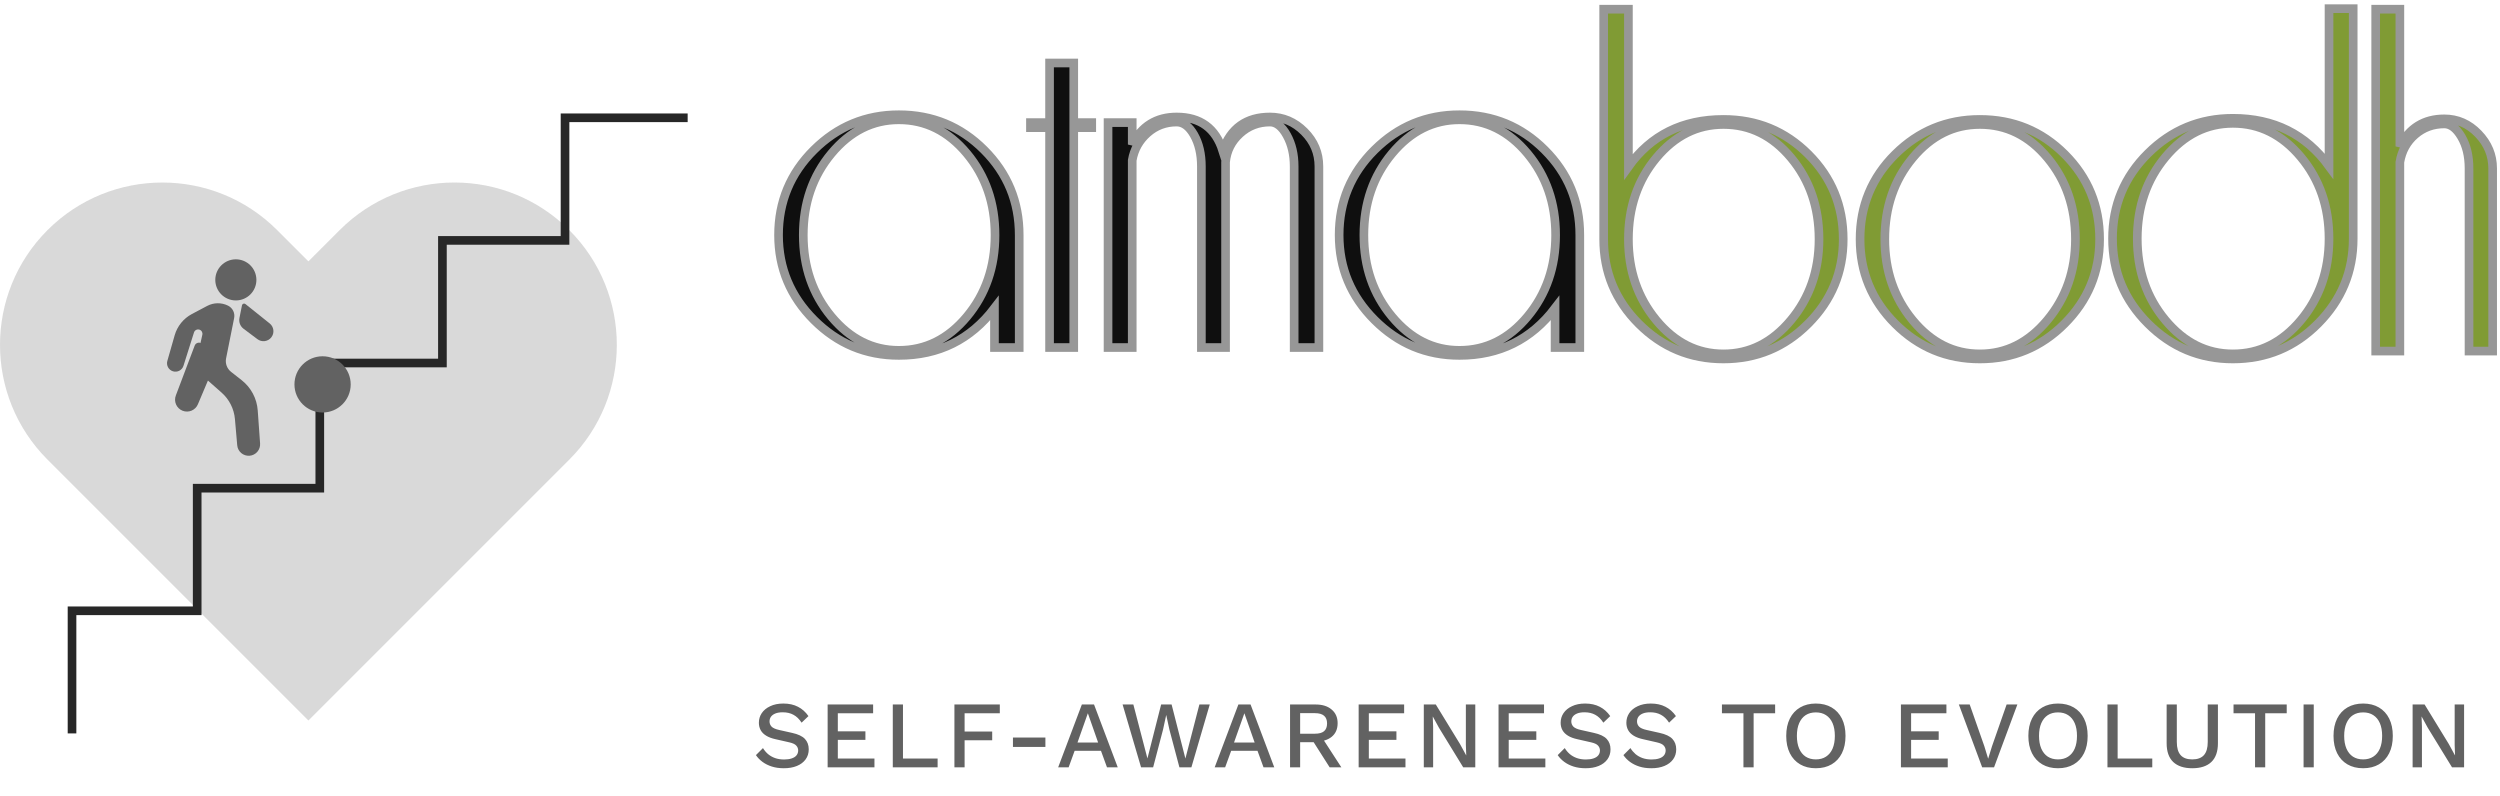
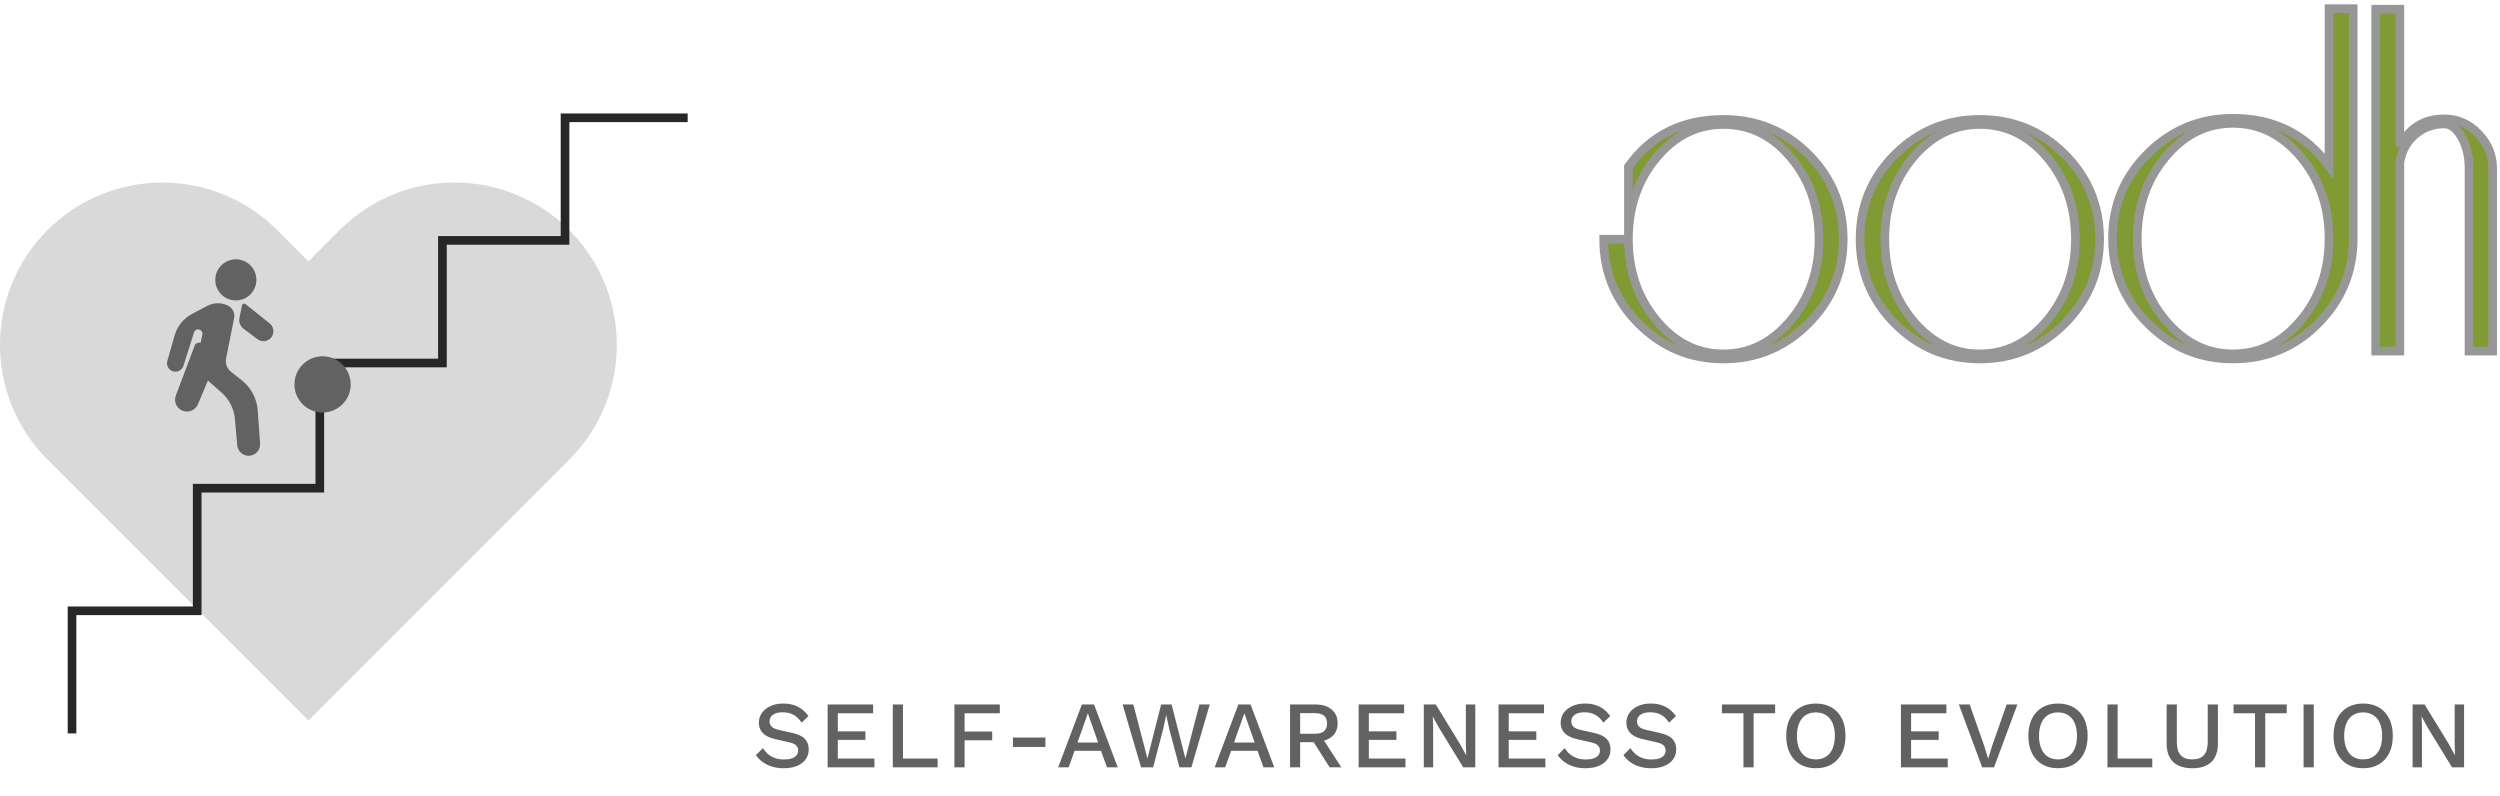
<svg xmlns="http://www.w3.org/2000/svg" width="289" height="92" viewBox="0 0 289 92" fill="none">
  <path opacity="0.299" d="M65.806 26.597C58.479 19.266 46.595 19.266 39.268 26.597L35.651 30.212L32.036 26.597C24.707 19.268 12.825 19.268 5.497 26.596C-1.832 33.925 -1.832 45.807 5.496 53.136L9.113 56.751L35.651 83.289L62.191 56.752L65.806 53.136C73.137 45.809 73.137 33.924 65.806 26.597Z" fill="#818181" />
  <path d="M24.021 40.337L23.351 39.742C23.221 39.627 23.043 39.583 22.874 39.625C22.706 39.666 22.568 39.788 22.506 39.95L20.335 45.694C20.053 46.399 20.396 47.199 21.101 47.48C21.805 47.762 22.604 47.419 22.886 46.715L24.566 42.738C24.918 41.904 24.699 40.938 24.021 40.337Z" fill="#626262" />
  <circle cx="27.264" cy="32.354" r="2.376" fill="#626262" />
  <path d="M21.214 42.272L22.427 38.427C22.51 38.175 22.776 38.031 23.032 38.1C23.289 38.169 23.447 38.426 23.393 38.686L22.794 41.378C22.621 42.161 22.886 42.977 23.487 43.508L25.612 45.382C26.503 46.168 27.057 47.267 27.159 48.451L27.422 51.466C27.48 52.196 28.119 52.741 28.849 52.683C29.579 52.626 30.124 51.987 30.066 51.257L29.793 47.444C29.695 46.07 29.022 44.801 27.939 43.951L26.709 42.984C26.24 42.615 26.018 42.014 26.135 41.429L27.066 36.77C27.183 36.189 26.896 35.6 26.365 35.335C25.604 34.954 24.706 34.965 23.954 35.362L22.188 36.298C21.215 36.813 20.494 37.702 20.191 38.76L19.348 41.71C19.193 42.225 19.485 42.769 20.001 42.924C20.516 43.079 21.059 42.787 21.214 42.272Z" fill="#626262" />
  <path d="M27.68 36.766L27.974 35.291C27.991 35.206 28.05 35.137 28.131 35.107C28.212 35.078 28.302 35.092 28.37 35.146L31.162 37.379C31.665 37.769 31.756 38.492 31.367 38.995C30.977 39.498 30.254 39.59 29.751 39.201L28.154 38.003C27.771 37.716 27.587 37.235 27.68 36.766Z" fill="#626262" />
  <path d="M8.326 84.782V70.608H22.795V56.434H36.969V41.964H51.143V27.791H65.317V13.617H79.493" stroke="#272727" />
  <circle cx="37.29" cy="44.436" r="3.251" fill="#626262" />
  <path d="M90.553 81.329C91.206 81.329 91.77 81.454 92.247 81.704C92.724 81.945 93.127 82.305 93.457 82.781L92.665 83.54C92.386 83.115 92.071 82.811 91.719 82.627C91.374 82.437 90.964 82.341 90.487 82.341C90.135 82.341 89.845 82.389 89.618 82.484C89.391 82.58 89.222 82.708 89.112 82.87C89.009 83.023 88.958 83.2 88.958 83.397C88.958 83.625 89.035 83.823 89.189 83.992C89.35 84.16 89.647 84.292 90.08 84.388L91.554 84.718C92.258 84.871 92.757 85.106 93.05 85.421C93.343 85.737 93.49 86.136 93.49 86.621C93.49 87.068 93.369 87.457 93.127 87.787C92.885 88.117 92.548 88.37 92.115 88.546C91.69 88.722 91.187 88.809 90.608 88.809C90.095 88.809 89.633 88.743 89.222 88.612C88.811 88.48 88.452 88.3 88.144 88.073C87.836 87.845 87.583 87.585 87.385 87.291L88.199 86.478C88.353 86.734 88.547 86.965 88.782 87.171C89.017 87.368 89.288 87.522 89.596 87.632C89.911 87.743 90.26 87.797 90.641 87.797C90.978 87.797 91.268 87.757 91.51 87.677C91.759 87.596 91.946 87.478 92.071 87.325C92.203 87.163 92.269 86.972 92.269 86.752C92.269 86.54 92.196 86.353 92.049 86.192C91.91 86.03 91.646 85.906 91.257 85.817L89.662 85.454C89.222 85.359 88.859 85.224 88.573 85.047C88.287 84.871 88.074 84.659 87.935 84.409C87.796 84.153 87.726 83.867 87.726 83.552C87.726 83.141 87.836 82.77 88.056 82.441C88.283 82.103 88.61 81.835 89.035 81.638C89.46 81.432 89.966 81.329 90.553 81.329ZM95.675 88.7V81.439H100.933V82.451H96.852V84.541H100.042V85.531H96.852V87.688H101.087V88.7H95.675ZM104.384 87.688H108.388V88.7H103.207V81.439H104.384V87.688ZM115.578 82.451H111.508V84.564H114.698V85.576H111.508V88.7H110.331V81.439H115.578V82.451ZM120.848 85.257V86.346H117.097V85.257H120.848ZM129.21 88.7H127.967L127.274 86.796H124.227L123.534 88.7H122.324L125.063 81.439H126.471L129.21 88.7ZM124.557 85.84H126.944L125.756 82.451L124.557 85.84ZM131.906 88.7L129.772 81.439H131.015L132.643 87.677L134.227 81.439H135.437L137.032 87.688L138.649 81.439H139.848L137.725 88.7H136.339L135.184 84.344L134.821 82.671H134.81L134.447 84.344L133.303 88.7H131.906ZM147.304 88.7H146.061L145.368 86.796H142.321L141.628 88.7H140.418L143.157 81.439H144.565L147.304 88.7ZM142.651 85.84H145.038L143.85 82.451L142.651 85.84ZM152.089 81.439C152.867 81.439 153.483 81.634 153.937 82.022C154.399 82.411 154.63 82.936 154.63 83.596C154.63 84.278 154.399 84.805 153.937 85.18C153.483 85.546 152.867 85.73 152.089 85.73L151.979 85.796H150.296V88.7H149.13V81.439H152.089ZM152.001 84.817C152.478 84.817 152.83 84.721 153.057 84.531C153.292 84.332 153.409 84.032 153.409 83.629C153.409 83.233 153.292 82.936 153.057 82.737C152.83 82.54 152.478 82.441 152.001 82.441H150.296V84.817H152.001ZM152.694 85.058L155.059 88.7H153.706L151.682 85.52L152.694 85.058ZM157.06 88.7V81.439H162.318V82.451H158.237V84.541H161.427V85.531H158.237V87.688H162.472V88.7H157.06ZM170.543 81.439V88.7H169.146L166.341 84.124L165.637 82.837H165.626L165.67 84.013V88.7H164.592V81.439H165.978L168.772 86.004L169.487 87.314H169.498L169.454 86.126V81.439H170.543ZM173.231 88.7V81.439H178.489V82.451H174.408V84.541H177.598V85.531H174.408V87.688H178.643V88.7H173.231ZM183.238 81.329C183.89 81.329 184.455 81.454 184.932 81.704C185.408 81.945 185.812 82.305 186.142 82.781L185.35 83.54C185.071 83.115 184.756 82.811 184.404 82.627C184.059 82.437 183.648 82.341 183.172 82.341C182.82 82.341 182.53 82.389 182.303 82.484C182.075 82.58 181.907 82.708 181.797 82.87C181.694 83.023 181.643 83.2 181.643 83.397C181.643 83.625 181.72 83.823 181.874 83.992C182.035 84.16 182.332 84.292 182.765 84.388L184.239 84.718C184.943 84.871 185.441 85.106 185.735 85.421C186.028 85.737 186.175 86.136 186.175 86.621C186.175 87.068 186.054 87.457 185.812 87.787C185.57 88.117 185.232 88.37 184.8 88.546C184.374 88.722 183.872 88.809 183.293 88.809C182.779 88.809 182.317 88.743 181.907 88.612C181.496 88.48 181.137 88.3 180.829 88.073C180.521 87.845 180.268 87.585 180.07 87.291L180.884 86.478C181.038 86.734 181.232 86.965 181.467 87.171C181.701 87.368 181.973 87.522 182.281 87.632C182.596 87.743 182.944 87.797 183.326 87.797C183.663 87.797 183.953 87.757 184.195 87.677C184.444 87.596 184.631 87.478 184.756 87.325C184.888 87.163 184.954 86.972 184.954 86.752C184.954 86.54 184.88 86.353 184.734 86.192C184.594 86.03 184.33 85.906 183.942 85.817L182.347 85.454C181.907 85.359 181.544 85.224 181.258 85.047C180.972 84.871 180.759 84.659 180.62 84.409C180.48 84.153 180.411 83.867 180.411 83.552C180.411 83.141 180.521 82.77 180.741 82.441C180.968 82.103 181.294 81.835 181.72 81.638C182.145 81.432 182.651 81.329 183.238 81.329ZM190.834 81.329C191.487 81.329 192.052 81.454 192.528 81.704C193.005 81.945 193.408 82.305 193.738 82.781L192.946 83.54C192.668 83.115 192.352 82.811 192 82.627C191.656 82.437 191.245 82.341 190.768 82.341C190.416 82.341 190.127 82.389 189.899 82.484C189.672 82.58 189.503 82.708 189.393 82.87C189.291 83.023 189.239 83.2 189.239 83.397C189.239 83.625 189.316 83.823 189.47 83.992C189.632 84.16 189.929 84.292 190.361 84.388L191.835 84.718C192.539 84.871 193.038 85.106 193.331 85.421C193.625 85.737 193.771 86.136 193.771 86.621C193.771 87.068 193.65 87.457 193.408 87.787C193.166 88.117 192.829 88.37 192.396 88.546C191.971 88.722 191.469 88.809 190.889 88.809C190.376 88.809 189.914 88.743 189.503 88.612C189.093 88.48 188.733 88.3 188.425 88.073C188.117 87.845 187.864 87.585 187.666 87.291L188.48 86.478C188.634 86.734 188.829 86.965 189.063 87.171C189.298 87.368 189.569 87.522 189.877 87.632C190.193 87.743 190.541 87.797 190.922 87.797C191.26 87.797 191.549 87.757 191.791 87.677C192.041 87.596 192.228 87.478 192.352 87.325C192.484 87.163 192.55 86.972 192.55 86.752C192.55 86.54 192.477 86.353 192.33 86.192C192.191 86.03 191.927 85.906 191.538 85.817L189.943 85.454C189.503 85.359 189.14 85.224 188.854 85.047C188.568 84.871 188.356 84.659 188.216 84.409C188.077 84.153 188.007 83.867 188.007 83.552C188.007 83.141 188.117 82.77 188.337 82.441C188.565 82.103 188.891 81.835 189.316 81.638C189.742 81.432 190.248 81.329 190.834 81.329ZM205.205 81.439V82.451H202.719V88.7H201.542V82.451H199.056V81.439H205.205ZM209.909 81.329C210.613 81.329 211.222 81.48 211.735 81.781C212.249 82.081 212.645 82.51 212.923 83.067C213.202 83.625 213.341 84.292 213.341 85.07C213.341 85.847 213.202 86.514 212.923 87.072C212.645 87.629 212.249 88.058 211.735 88.359C211.222 88.659 210.613 88.809 209.909 88.809C209.213 88.809 208.608 88.659 208.094 88.359C207.581 88.058 207.185 87.629 206.906 87.072C206.628 86.514 206.488 85.847 206.488 85.07C206.488 84.292 206.628 83.625 206.906 83.067C207.185 82.51 207.581 82.081 208.094 81.781C208.608 81.48 209.213 81.329 209.909 81.329ZM209.909 82.353C209.455 82.353 209.062 82.459 208.732 82.671C208.41 82.884 208.16 83.192 207.984 83.596C207.808 83.999 207.72 84.49 207.72 85.07C207.72 85.641 207.808 86.133 207.984 86.543C208.16 86.947 208.41 87.255 208.732 87.468C209.062 87.68 209.455 87.787 209.909 87.787C210.371 87.787 210.764 87.68 211.086 87.468C211.416 87.255 211.669 86.947 211.845 86.543C212.021 86.133 212.109 85.641 212.109 85.07C212.109 84.49 212.021 83.999 211.845 83.596C211.669 83.192 211.416 82.884 211.086 82.671C210.764 82.459 210.371 82.353 209.909 82.353ZM219.747 88.7V81.439H225.005V82.451H220.924V84.541H224.114V85.531H220.924V87.688H225.159V88.7H219.747ZM233.208 81.439L230.513 88.7H229.138L226.443 81.439H227.697L229.391 86.269L229.831 87.71L230.271 86.279L231.965 81.439H233.208ZM237.9 81.329C238.604 81.329 239.213 81.48 239.726 81.781C240.24 82.081 240.636 82.51 240.914 83.067C241.193 83.625 241.332 84.292 241.332 85.07C241.332 85.847 241.193 86.514 240.914 87.072C240.636 87.629 240.24 88.058 239.726 88.359C239.213 88.659 238.604 88.809 237.9 88.809C237.204 88.809 236.599 88.659 236.085 88.359C235.572 88.058 235.176 87.629 234.897 87.072C234.619 86.514 234.479 85.847 234.479 85.07C234.479 84.292 234.619 83.625 234.897 83.067C235.176 82.51 235.572 82.081 236.085 81.781C236.599 81.48 237.204 81.329 237.9 81.329ZM237.9 82.353C237.446 82.353 237.053 82.459 236.723 82.671C236.401 82.884 236.151 83.192 235.975 83.596C235.799 83.999 235.711 84.49 235.711 85.07C235.711 85.641 235.799 86.133 235.975 86.543C236.151 86.947 236.401 87.255 236.723 87.468C237.053 87.68 237.446 87.787 237.9 87.787C238.362 87.787 238.755 87.68 239.077 87.468C239.407 87.255 239.66 86.947 239.836 86.543C240.012 86.133 240.1 85.641 240.1 85.07C240.1 84.49 240.012 83.999 239.836 83.596C239.66 83.192 239.407 82.884 239.077 82.671C238.755 82.459 238.362 82.353 237.9 82.353ZM244.799 87.688H248.803V88.7H243.622V81.439H244.799V87.688ZM256.392 81.439V85.916C256.392 86.877 256.139 87.6 255.633 88.084C255.127 88.567 254.39 88.809 253.422 88.809C252.469 88.809 251.735 88.567 251.222 88.084C250.716 87.6 250.463 86.877 250.463 85.916V81.439H251.64V85.773C251.64 86.456 251.787 86.962 252.08 87.291C252.373 87.621 252.821 87.787 253.422 87.787C254.031 87.787 254.482 87.621 254.775 87.291C255.068 86.962 255.215 86.456 255.215 85.773V81.439H256.392ZM264.345 81.439V82.451H261.859V88.7H260.682V82.451H258.196V81.439H264.345ZM267.47 81.439V88.7H266.293V81.439H267.47ZM273.176 81.329C273.88 81.329 274.489 81.48 275.002 81.781C275.516 82.081 275.912 82.51 276.19 83.067C276.469 83.625 276.608 84.292 276.608 85.07C276.608 85.847 276.469 86.514 276.19 87.072C275.912 87.629 275.516 88.058 275.002 88.359C274.489 88.659 273.88 88.809 273.176 88.809C272.48 88.809 271.875 88.659 271.361 88.359C270.848 88.058 270.452 87.629 270.173 87.072C269.895 86.514 269.755 85.847 269.755 85.07C269.755 84.292 269.895 83.625 270.173 83.067C270.452 82.51 270.848 82.081 271.361 81.781C271.875 81.48 272.48 81.329 273.176 81.329ZM273.176 82.353C272.722 82.353 272.329 82.459 271.999 82.671C271.677 82.884 271.427 83.192 271.251 83.596C271.075 83.999 270.987 84.49 270.987 85.07C270.987 85.641 271.075 86.133 271.251 86.543C271.427 86.947 271.677 87.255 271.999 87.468C272.329 87.68 272.722 87.787 273.176 87.787C273.638 87.787 274.031 87.68 274.353 87.468C274.683 87.255 274.936 86.947 275.112 86.543C275.288 86.133 275.376 85.641 275.376 85.07C275.376 84.49 275.288 83.999 275.112 83.596C274.936 83.192 274.683 82.884 274.353 82.671C274.031 82.459 273.638 82.353 273.176 82.353ZM284.849 81.439V88.7H283.452L280.647 84.124L279.943 82.837H279.932L279.976 84.013V88.7H278.898V81.439H280.284L283.078 86.004L283.793 87.314H283.804L283.76 86.126V81.439H284.849Z" fill="#626262" />
-   <path d="M213.075 27.65C213.075 31.463 211.721 34.724 209.012 37.432C206.304 40.141 203.043 41.495 199.23 41.495C195.416 41.495 192.156 40.141 189.447 37.432C186.739 34.724 185.385 31.463 185.385 27.65V1.065H188.245V19.265C190.845 15.625 194.506 13.805 199.23 13.805C203.086 13.805 206.358 15.148 209.045 17.835C211.731 20.522 213.075 23.793 213.075 27.65ZM210.28 27.65C210.28 23.967 209.207 20.836 207.062 18.258C204.917 15.679 202.306 14.39 199.23 14.39C196.196 14.39 193.607 15.679 191.462 18.258C189.317 20.836 188.245 23.967 188.245 27.65C188.245 31.29 189.317 34.41 191.462 37.01C193.607 39.61 196.196 40.91 199.23 40.91C202.263 40.91 204.863 39.61 207.03 37.01C209.196 34.41 210.28 31.29 210.28 27.65ZM242.715 27.65C242.715 31.463 241.361 34.724 238.652 37.432C235.944 40.141 232.683 41.495 228.87 41.495C225.056 41.495 221.796 40.141 219.087 37.432C216.379 34.724 215.025 31.463 215.025 27.65C215.025 23.793 216.379 20.522 219.087 17.835C221.796 15.148 225.056 13.805 228.87 13.805C232.726 13.805 235.998 15.148 238.685 17.835C241.371 20.522 242.715 23.793 242.715 27.65ZM239.92 27.65C239.92 23.967 238.847 20.836 236.702 18.258C234.557 15.679 231.946 14.39 228.87 14.39C225.836 14.39 223.247 15.679 221.102 18.258C218.957 20.836 217.885 23.967 217.885 27.65C217.885 31.29 218.957 34.41 221.102 37.01C223.247 39.61 225.836 40.91 228.87 40.91C231.903 40.91 234.503 39.61 236.67 37.01C238.836 34.41 239.92 31.29 239.92 27.65ZM272.03 27.585C272.03 31.398 270.676 34.67 267.967 37.4C265.259 40.13 261.976 41.495 258.12 41.495C254.306 41.495 251.035 40.13 248.305 37.4C245.575 34.67 244.21 31.398 244.21 27.585C244.21 23.728 245.575 20.446 248.305 17.738C251.035 15.029 254.306 13.675 258.12 13.675C262.843 13.675 266.548 15.517 269.235 19.2V1H272.03V27.585ZM269.235 27.585C269.235 23.902 268.151 20.76 265.985 18.16C263.818 15.56 261.196 14.26 258.12 14.26C255.086 14.26 252.486 15.56 250.32 18.16C248.153 20.76 247.07 23.902 247.07 27.585C247.07 31.268 248.153 34.41 250.32 37.01C252.486 39.61 255.086 40.91 258.12 40.91C261.196 40.91 263.818 39.61 265.985 37.01C268.151 34.41 269.235 31.268 269.235 27.585ZM288.15 40.585H285.42V19.46C285.42 18.03 285.127 16.817 284.542 15.82C283.957 14.823 283.296 14.325 282.56 14.325C281.26 14.325 280.133 14.737 279.18 15.56C278.226 16.383 277.641 17.445 277.425 18.745V40.585H274.63V1.065H277.425V16.925C278.508 14.802 280.22 13.74 282.56 13.74C284.076 13.74 285.387 14.314 286.492 15.463C287.597 16.611 288.15 17.943 288.15 19.46V40.585Z" fill="#809B34" stroke="#979797" />
-   <path d="M117.82 40.174H114.96V35.624C112.187 39.264 108.503 41.084 103.91 41.084C100.097 41.084 96.825 39.719 94.095 36.989C91.365 34.259 90 30.988 90 27.174C90 23.317 91.365 20.035 94.095 17.327C96.825 14.618 100.097 13.264 103.91 13.264C107.767 13.264 111.049 14.618 113.757 17.327C116.466 20.035 117.82 23.317 117.82 27.174V40.174ZM115.025 27.174C115.025 23.491 113.942 20.349 111.775 17.749C109.608 15.149 106.987 13.849 103.91 13.849C100.877 13.849 98.277 15.149 96.11 17.749C93.943 20.349 92.86 23.491 92.86 27.174C92.86 30.858 93.943 33.999 96.11 36.599C98.277 39.199 100.877 40.499 103.91 40.499C106.987 40.499 109.608 39.199 111.775 36.599C113.942 33.999 115.025 30.858 115.025 27.174ZM126.205 14.759H124.125V40.174H121.33V14.759H119.12V14.174H121.33V7.284H124.125V14.174H126.205V14.759ZM152.465 40.174H149.605V19.244C149.605 17.858 149.323 16.655 148.76 15.637C148.197 14.618 147.547 14.109 146.81 14.109C145.467 14.109 144.308 14.553 143.333 15.442C142.358 16.33 141.805 17.424 141.675 18.724V40.174H138.88V19.244C138.88 17.814 138.598 16.601 138.035 15.604C137.472 14.607 136.8 14.109 136.02 14.109C134.72 14.109 133.593 14.532 132.64 15.377C131.687 16.222 131.102 17.273 130.885 18.529V40.174H128.09V14.174H130.885V16.709C131.968 14.586 133.68 13.524 136.02 13.524C138.75 13.524 140.527 14.824 141.35 17.424C142.26 14.824 144.08 13.524 146.81 13.524C148.327 13.524 149.648 14.088 150.775 15.214C151.902 16.341 152.465 17.684 152.465 19.244V40.174ZM182.625 40.174H179.765V35.624C176.992 39.264 173.308 41.084 168.715 41.084C164.902 41.084 161.63 39.719 158.9 36.989C156.17 34.259 154.805 30.988 154.805 27.174C154.805 23.317 156.17 20.035 158.9 17.327C161.63 14.618 164.902 13.264 168.715 13.264C172.572 13.264 175.854 14.618 178.562 17.327C181.271 20.035 182.625 23.317 182.625 27.174V40.174ZM179.83 27.174C179.83 23.491 178.747 20.349 176.58 17.749C174.413 15.149 171.792 13.849 168.715 13.849C165.682 13.849 163.082 15.149 160.915 17.749C158.748 20.349 157.665 23.491 157.665 27.174C157.665 30.858 158.748 33.999 160.915 36.599C163.082 39.199 165.682 40.499 168.715 40.499C171.792 40.499 174.413 39.199 176.58 36.599C178.747 33.999 179.83 30.858 179.83 27.174Z" fill="#0F0F0F" stroke="#979797" />
+   <path d="M213.075 27.65C213.075 31.463 211.721 34.724 209.012 37.432C206.304 40.141 203.043 41.495 199.23 41.495C195.416 41.495 192.156 40.141 189.447 37.432C186.739 34.724 185.385 31.463 185.385 27.65H188.245V19.265C190.845 15.625 194.506 13.805 199.23 13.805C203.086 13.805 206.358 15.148 209.045 17.835C211.731 20.522 213.075 23.793 213.075 27.65ZM210.28 27.65C210.28 23.967 209.207 20.836 207.062 18.258C204.917 15.679 202.306 14.39 199.23 14.39C196.196 14.39 193.607 15.679 191.462 18.258C189.317 20.836 188.245 23.967 188.245 27.65C188.245 31.29 189.317 34.41 191.462 37.01C193.607 39.61 196.196 40.91 199.23 40.91C202.263 40.91 204.863 39.61 207.03 37.01C209.196 34.41 210.28 31.29 210.28 27.65ZM242.715 27.65C242.715 31.463 241.361 34.724 238.652 37.432C235.944 40.141 232.683 41.495 228.87 41.495C225.056 41.495 221.796 40.141 219.087 37.432C216.379 34.724 215.025 31.463 215.025 27.65C215.025 23.793 216.379 20.522 219.087 17.835C221.796 15.148 225.056 13.805 228.87 13.805C232.726 13.805 235.998 15.148 238.685 17.835C241.371 20.522 242.715 23.793 242.715 27.65ZM239.92 27.65C239.92 23.967 238.847 20.836 236.702 18.258C234.557 15.679 231.946 14.39 228.87 14.39C225.836 14.39 223.247 15.679 221.102 18.258C218.957 20.836 217.885 23.967 217.885 27.65C217.885 31.29 218.957 34.41 221.102 37.01C223.247 39.61 225.836 40.91 228.87 40.91C231.903 40.91 234.503 39.61 236.67 37.01C238.836 34.41 239.92 31.29 239.92 27.65ZM272.03 27.585C272.03 31.398 270.676 34.67 267.967 37.4C265.259 40.13 261.976 41.495 258.12 41.495C254.306 41.495 251.035 40.13 248.305 37.4C245.575 34.67 244.21 31.398 244.21 27.585C244.21 23.728 245.575 20.446 248.305 17.738C251.035 15.029 254.306 13.675 258.12 13.675C262.843 13.675 266.548 15.517 269.235 19.2V1H272.03V27.585ZM269.235 27.585C269.235 23.902 268.151 20.76 265.985 18.16C263.818 15.56 261.196 14.26 258.12 14.26C255.086 14.26 252.486 15.56 250.32 18.16C248.153 20.76 247.07 23.902 247.07 27.585C247.07 31.268 248.153 34.41 250.32 37.01C252.486 39.61 255.086 40.91 258.12 40.91C261.196 40.91 263.818 39.61 265.985 37.01C268.151 34.41 269.235 31.268 269.235 27.585ZM288.15 40.585H285.42V19.46C285.42 18.03 285.127 16.817 284.542 15.82C283.957 14.823 283.296 14.325 282.56 14.325C281.26 14.325 280.133 14.737 279.18 15.56C278.226 16.383 277.641 17.445 277.425 18.745V40.585H274.63V1.065H277.425V16.925C278.508 14.802 280.22 13.74 282.56 13.74C284.076 13.74 285.387 14.314 286.492 15.463C287.597 16.611 288.15 17.943 288.15 19.46V40.585Z" fill="#809B34" stroke="#979797" />
</svg>